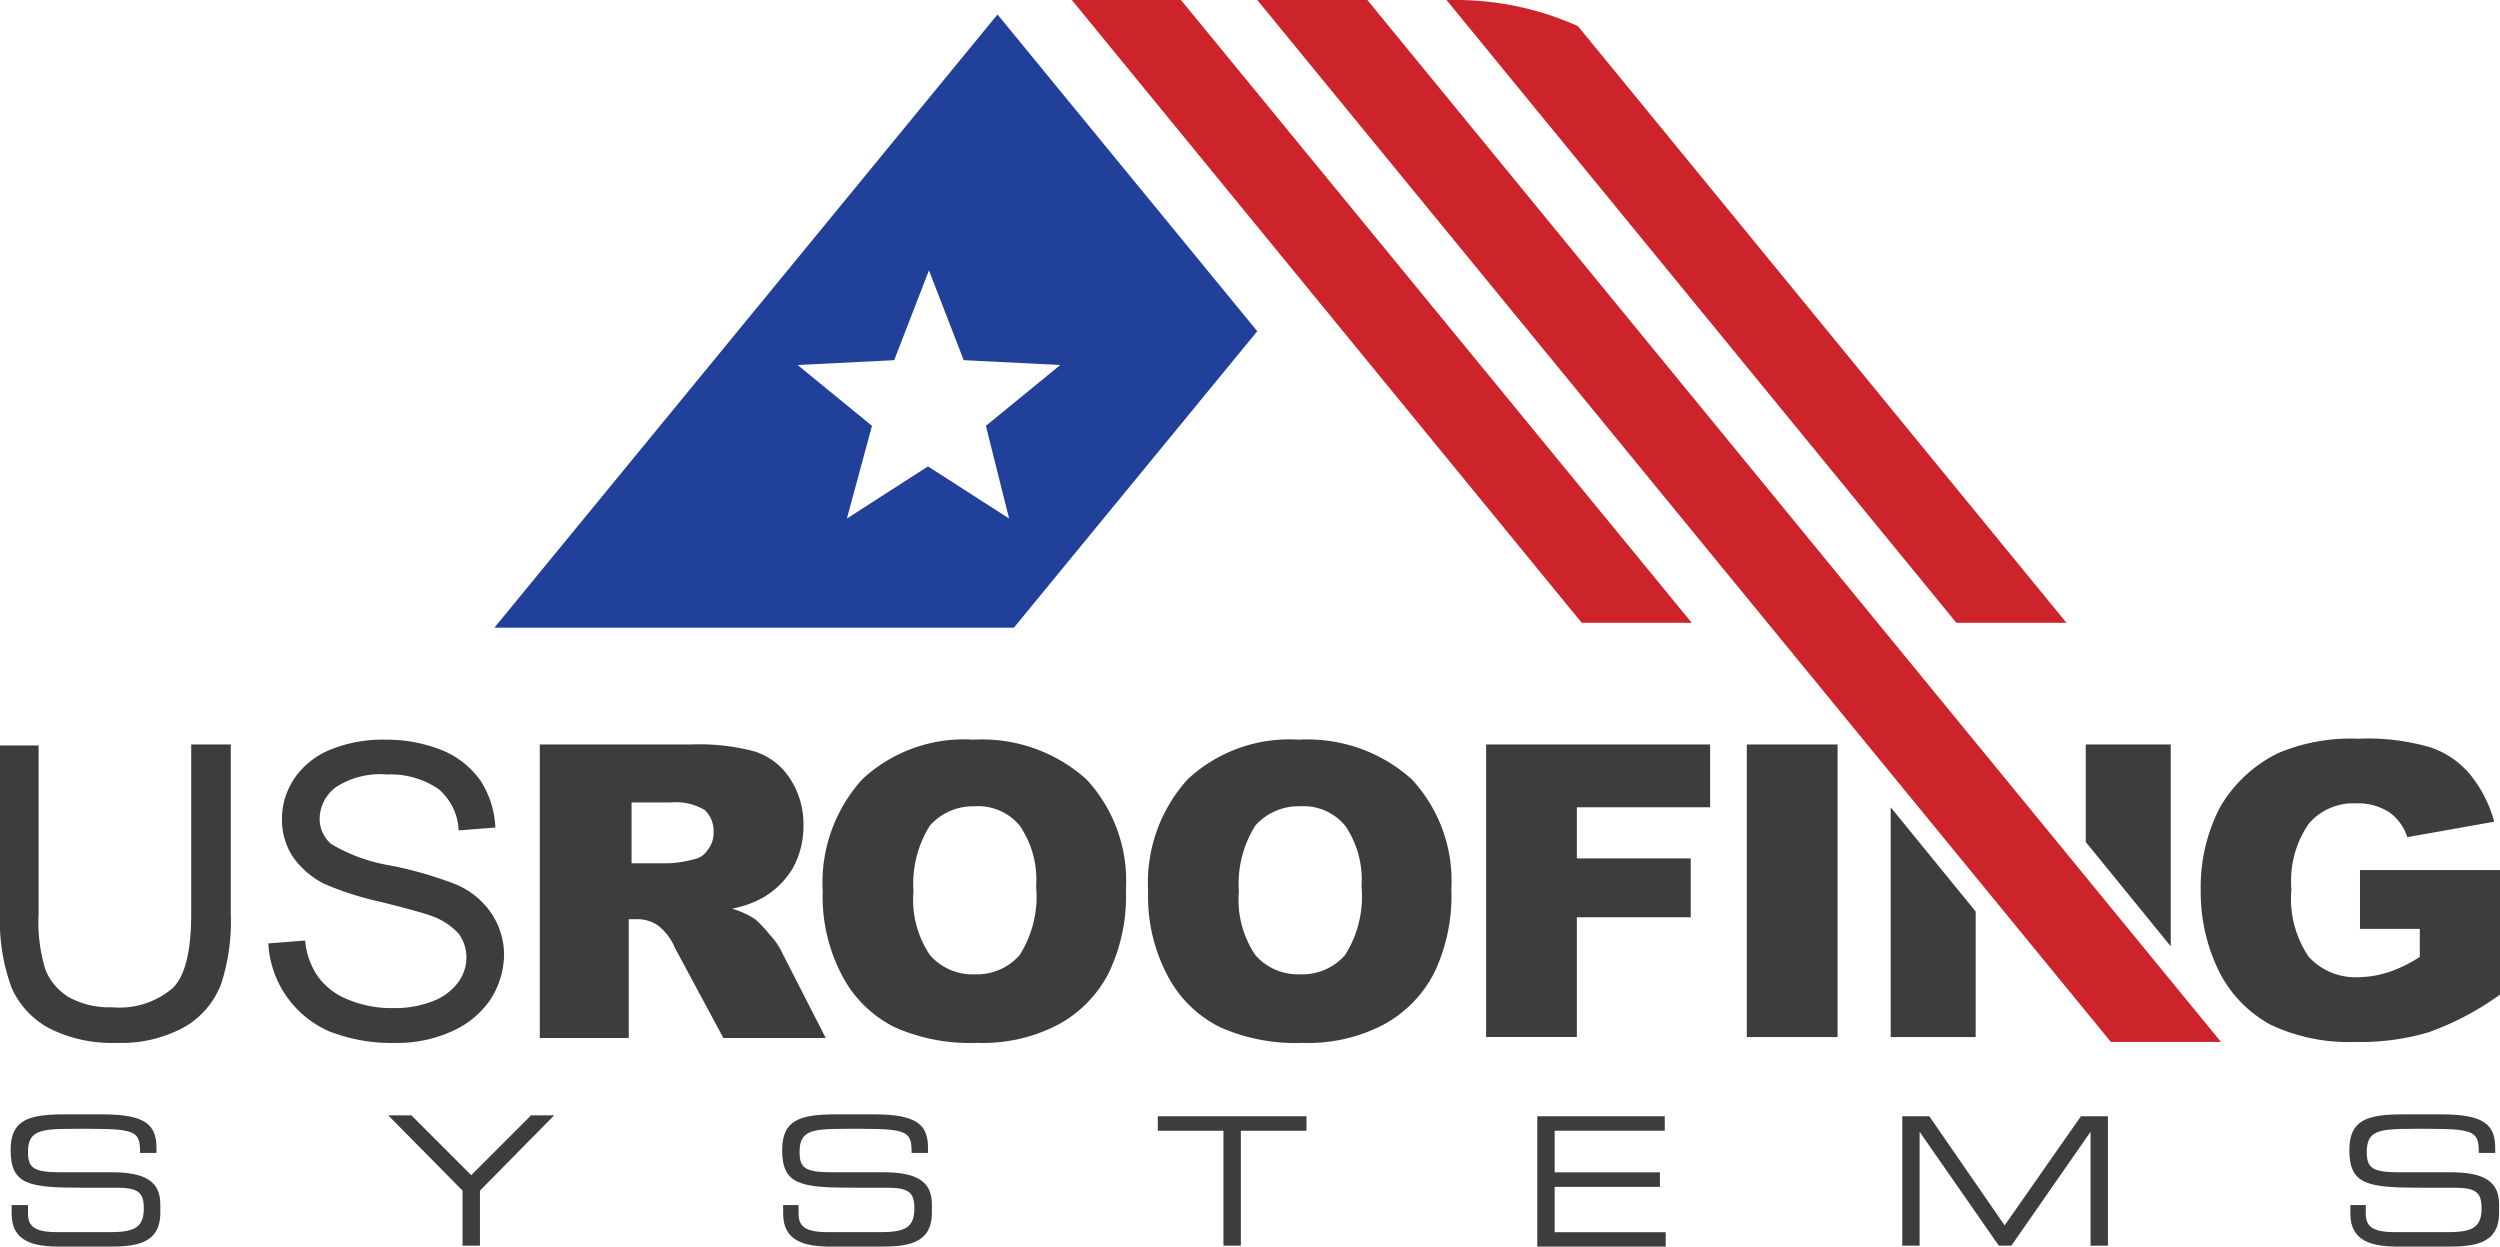
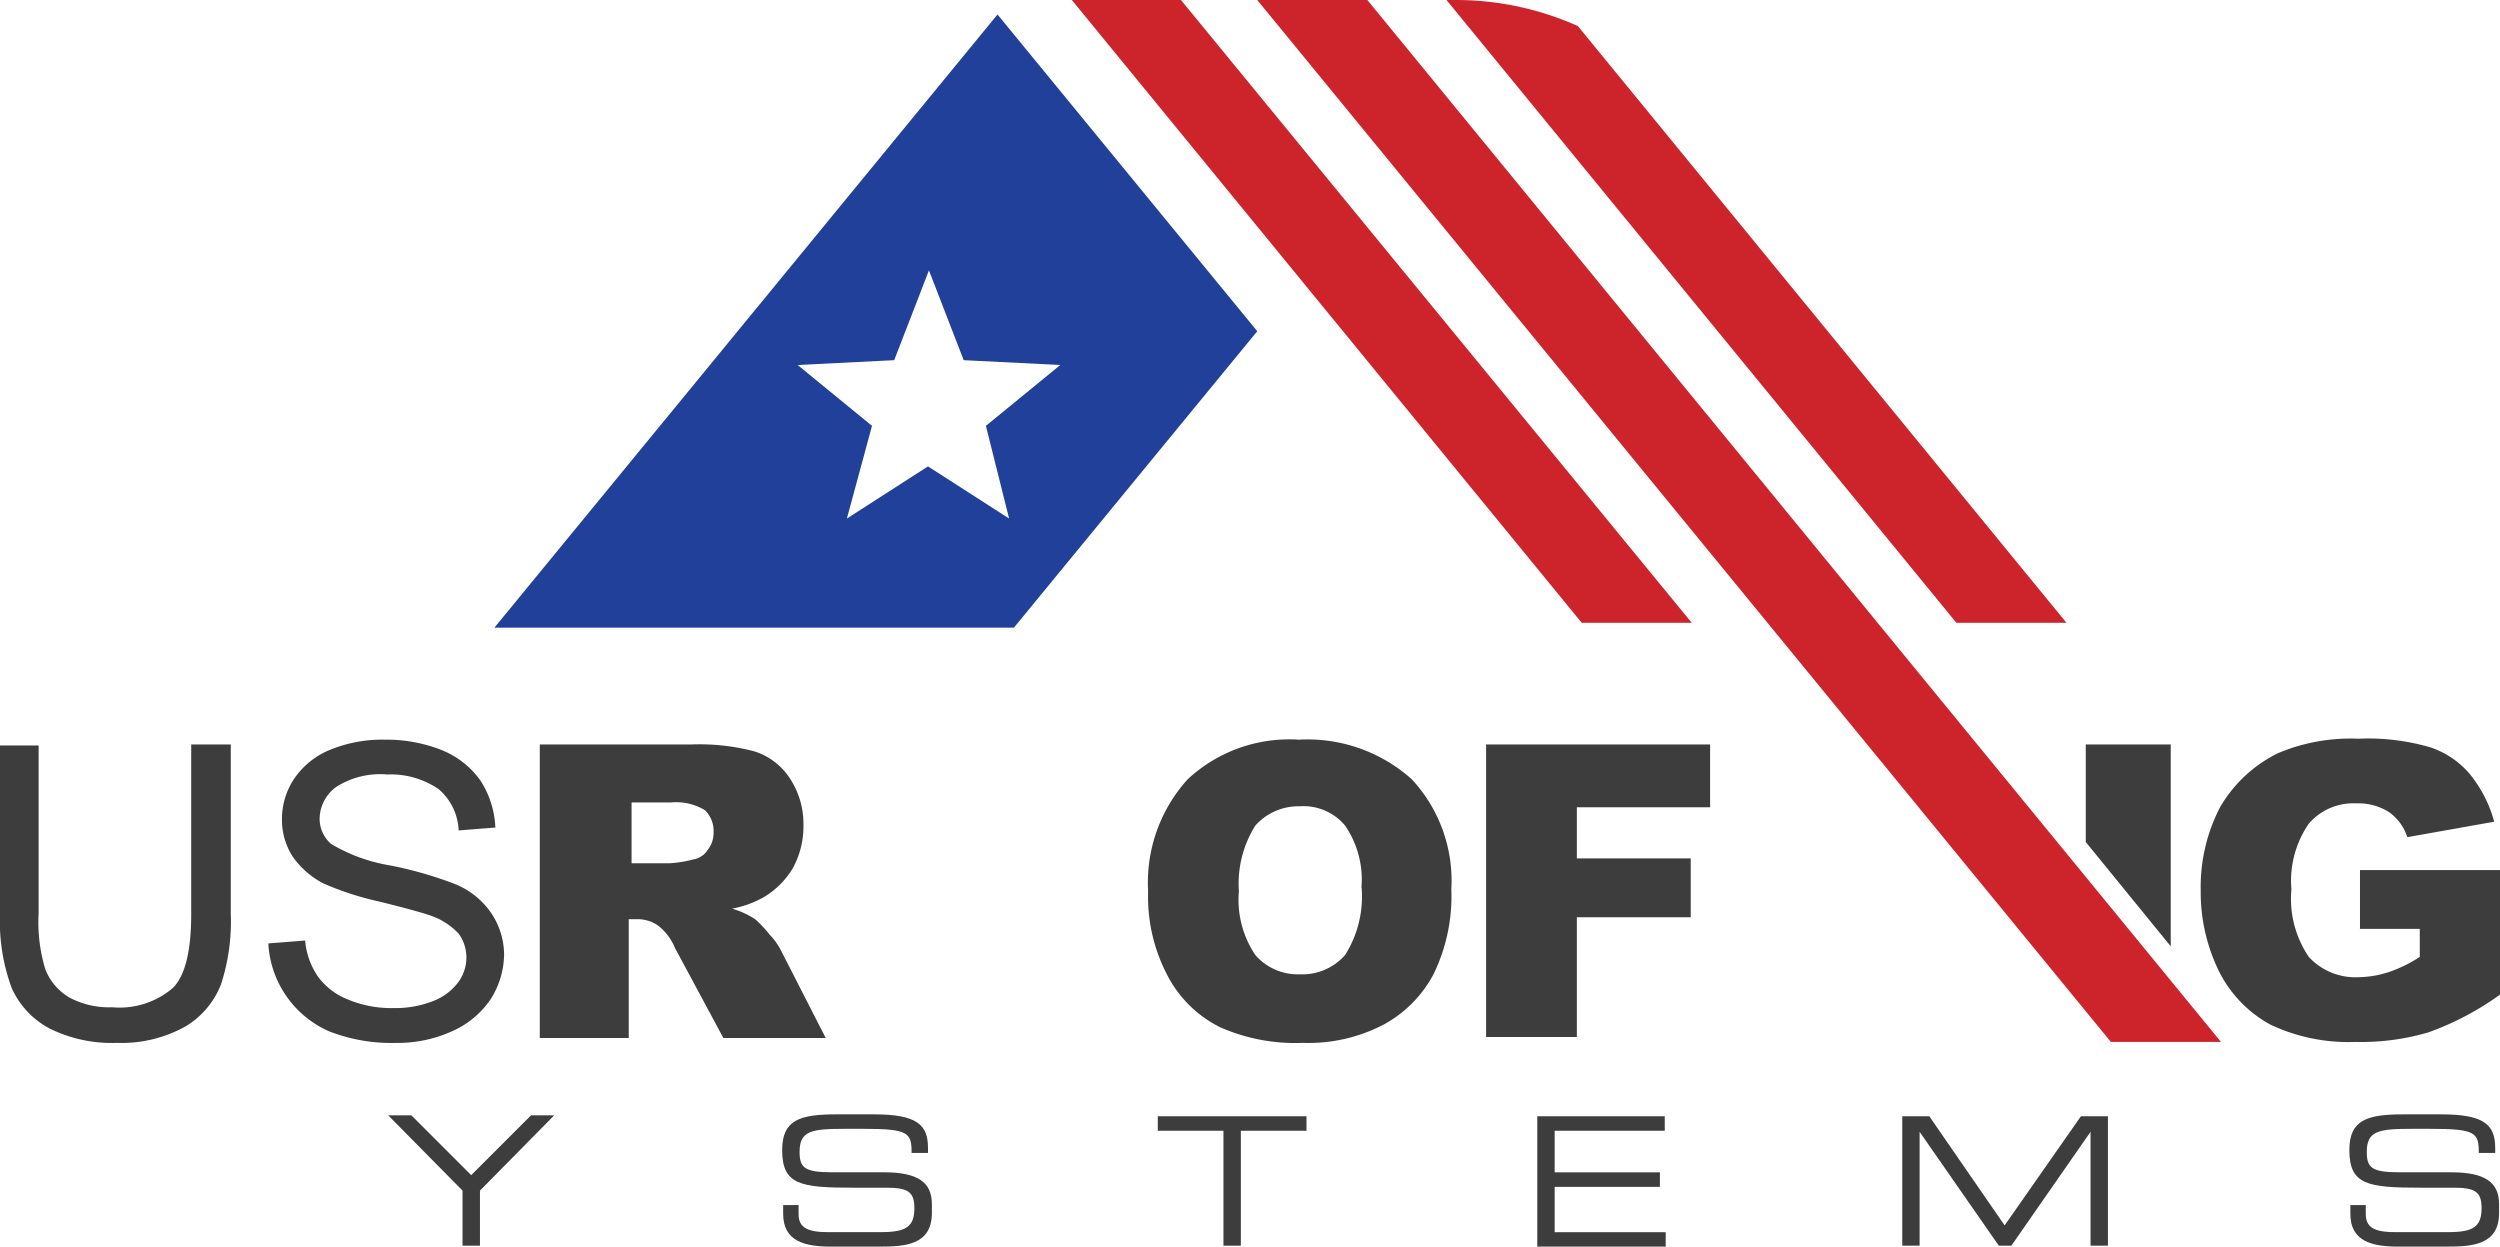
<svg xmlns="http://www.w3.org/2000/svg" width="147.086" height="73.344" viewBox="0 0 147.086 73.344">
  <g id="US-Roofing-logo" transform="translate(-50.5 -115.4)">
    <g id="Group_3488" data-name="Group 3488" transform="translate(51.125 180.961)">
-       <path id="Path_11179" data-name="Path 11179" d="M51.657,236.14h.966v.511c0,.739.4,1.079,1.7,1.079h3.181c1.477,0,1.932-.341,1.932-1.42,0-.966-.4-1.193-1.648-1.193H55.8c-3.125,0-4.2-.17-4.2-2.216,0-1.761,1.023-2.1,3.181-2.1H57c2.557,0,3.181.625,3.181,1.988v.284h-.966c0-1.193-.17-1.42-2.841-1.42H55.293c-1.988,0-2.67.114-2.67,1.363,0,.909.284,1.193,1.875,1.193h3.068c1.988,0,2.841.568,2.841,1.875v.511c0,1.875-1.534,1.988-3.068,1.988H54.5c-1.534,0-2.841-.284-2.841-1.932v-.511Z" transform="translate(-51.6 -230.8)" fill="#3d3d3e" />
      <path id="Path_11180" data-name="Path 11180" d="M95.075,235.331,90.7,230.9h1.363l3.522,3.522,3.522-3.522h1.363L96.1,235.331v3.238H95.075Z" transform="translate(-68.487 -230.843)" fill="#3d3d3e" />
      <path id="Path_11181" data-name="Path 11181" d="M131.5,236.14h.966v.511c0,.739.4,1.079,1.7,1.079h3.181c1.477,0,1.932-.341,1.932-1.42,0-.966-.4-1.193-1.648-1.193H135.7c-3.125,0-4.2-.17-4.2-2.216,0-1.761,1.023-2.1,3.181-2.1H136.9c2.557,0,3.181.625,3.181,1.988v.284h-.966c0-1.193-.17-1.42-2.841-1.42h-1.079c-1.988,0-2.67.114-2.67,1.363,0,.909.284,1.193,1.875,1.193h3.068c1.988,0,2.841.568,2.841,1.875v.511c0,1.875-1.534,1.988-3.068,1.988H134.4c-1.534,0-2.841-.284-2.841-1.932v-.511Z" transform="translate(-86.107 -230.8)" fill="#3d3d3e" />
      <path id="Path_11182" data-name="Path 11182" d="M174.263,231.852H170.4V231h8.749v.852h-3.863v6.761h-1.023v-6.761Z" transform="translate(-102.907 -230.886)" fill="#3d3d3e" />
      <path id="Path_11183" data-name="Path 11183" d="M209.7,231h7.5v.852h-6.477V234.3h6.192v.852h-6.192v2.67h6.533v.852H209.7Z" transform="translate(-119.88 -230.886)" fill="#3d3d3e" />
      <path id="Path_11184" data-name="Path 11184" d="M247.5,231h1.591l4.431,6.42L258.01,231H259.6v7.613h-1.023v-6.7h0l-4.659,6.7h-.739l-4.659-6.7h0v6.7H247.5Z" transform="translate(-136.206 -230.886)" fill="#3d3d3e" />
      <path id="Path_11185" data-name="Path 11185" d="M293.8,236.14h.966v.511c0,.739.4,1.079,1.7,1.079h3.181c1.477,0,1.932-.341,1.932-1.42,0-.966-.4-1.193-1.648-1.193H298c-3.125,0-4.2-.17-4.2-2.216,0-1.761,1.023-2.1,3.181-2.1H299.2c2.557,0,3.181.625,3.181,1.988v.284h-.966c0-1.193-.17-1.42-2.841-1.42h-1.079c-1.988,0-2.67.114-2.67,1.363,0,.909.284,1.193,1.875,1.193h3.068c1.988,0,2.841.568,2.841,1.875v.511c0,1.875-1.534,1.988-3.068,1.988H296.7c-1.534,0-2.841-.284-2.841-1.932v-.511Z" transform="translate(-156.202 -230.8)" fill="#3d3d3e" />
    </g>
    <g id="Group_3489" data-name="Group 3489" transform="translate(50.5 158.918)">
      <path id="Path_11186" data-name="Path 11186" d="M61.806,192.5h2.272v9.942a11.95,11.95,0,0,1-.568,4.147,4.978,4.978,0,0,1-2.1,2.5,7.7,7.7,0,0,1-4.034.966A8.249,8.249,0,0,1,53.4,209.2a5.006,5.006,0,0,1-2.216-2.386A11.255,11.255,0,0,1,50.5,202.5v-9.942h2.272v9.885a9.523,9.523,0,0,0,.4,3.3,3.331,3.331,0,0,0,1.42,1.648,4.93,4.93,0,0,0,2.5.568,4.821,4.821,0,0,0,3.579-1.136c.739-.739,1.079-2.216,1.079-4.375V192.5Z" transform="translate(-50.5 -192.216)" fill="#3d3d3e" />
      <path id="Path_11187" data-name="Path 11187" d="M78.3,203.987l2.159-.17a4.39,4.39,0,0,0,.739,2.1,3.974,3.974,0,0,0,1.761,1.363,6.584,6.584,0,0,0,2.67.511,6.079,6.079,0,0,0,2.329-.4,3.341,3.341,0,0,0,1.477-1.079,2.453,2.453,0,0,0,.511-1.477,2.356,2.356,0,0,0-.454-1.42,4.016,4.016,0,0,0-1.534-1.023q-.682-.256-3.068-.852a17.8,17.8,0,0,1-3.352-1.079,5.043,5.043,0,0,1-1.818-1.591,4,4,0,0,1-.625-2.159,4.254,4.254,0,0,1,.739-2.443,4.688,4.688,0,0,1,2.159-1.7A8.14,8.14,0,0,1,85.174,192a8.813,8.813,0,0,1,3.352.625,5.154,5.154,0,0,1,2.272,1.818,5.516,5.516,0,0,1,.852,2.727l-2.159.17A3.37,3.37,0,0,0,88.3,194.9a5,5,0,0,0-3.011-.852,4.8,4.8,0,0,0-3.011.739,2.349,2.349,0,0,0-.966,1.818,1.945,1.945,0,0,0,.682,1.534,9.89,9.89,0,0,0,3.409,1.25,22.974,22.974,0,0,1,3.806,1.079,4.723,4.723,0,0,1,2.216,1.761,4.426,4.426,0,0,1,.739,2.443,5.01,5.01,0,0,1-.8,2.613,5.337,5.337,0,0,1-2.272,1.875,7.771,7.771,0,0,1-3.3.682,10.09,10.09,0,0,1-3.92-.682,5.991,5.991,0,0,1-3.579-5.17Z" transform="translate(-62.506 -192)" fill="#3d3d3e" />
    </g>
    <path id="Path_11188" data-name="Path 11188" d="M106.4,209.714V192.5h8.863a12.711,12.711,0,0,1,3.75.4,3.891,3.891,0,0,1,2.1,1.591,4.873,4.873,0,0,1,.8,2.784,5.1,5.1,0,0,1-.625,2.5,4.893,4.893,0,0,1-1.7,1.7,5.918,5.918,0,0,1-1.875.682,5.18,5.18,0,0,1,1.363.625,7.242,7.242,0,0,1,.852.909,4.031,4.031,0,0,1,.739,1.079l2.557,5h-6.022l-2.841-5.284a3.317,3.317,0,0,0-.966-1.307,2.1,2.1,0,0,0-1.307-.4h-.454v6.988H106.4Zm5.34-10.226h2.272a6.728,6.728,0,0,0,1.42-.227,1.222,1.222,0,0,0,.852-.568,1.586,1.586,0,0,0,.341-1.023,1.712,1.712,0,0,0-.511-1.307,3.282,3.282,0,0,0-1.988-.454H111.8v3.579Z" transform="translate(-24.142 -33.298)" fill="#3d3d3e" />
-     <path id="Path_11189" data-name="Path 11189" d="M135.7,200.919a9.05,9.05,0,0,1,2.329-6.59A8.769,8.769,0,0,1,144.563,192a9.193,9.193,0,0,1,6.647,2.329,8.77,8.77,0,0,1,2.329,6.477,10.468,10.468,0,0,1-1.023,4.943,7.186,7.186,0,0,1-2.954,3.011,9.561,9.561,0,0,1-4.772,1.079,10.936,10.936,0,0,1-4.829-.909,6.981,6.981,0,0,1-3.068-2.954A9.94,9.94,0,0,1,135.7,200.919Zm5.34,0a5.827,5.827,0,0,0,.966,3.75,3.311,3.311,0,0,0,2.613,1.136,3.349,3.349,0,0,0,2.67-1.136,6.435,6.435,0,0,0,.966-4.034,5.612,5.612,0,0,0-.966-3.579,3.182,3.182,0,0,0-2.67-1.136,3.394,3.394,0,0,0-2.613,1.136A6.433,6.433,0,0,0,141.04,200.919Z" transform="translate(-36.796 -33.082)" fill="#3d3d3e" />
    <path id="Path_11190" data-name="Path 11190" d="M169.4,200.919a9.051,9.051,0,0,1,2.329-6.59A8.769,8.769,0,0,1,178.263,192a9.193,9.193,0,0,1,6.647,2.329,8.77,8.77,0,0,1,2.329,6.477,10.468,10.468,0,0,1-1.023,4.943,7.186,7.186,0,0,1-2.954,3.011,9.561,9.561,0,0,1-4.772,1.079,10.936,10.936,0,0,1-4.829-.909,6.981,6.981,0,0,1-3.068-2.954A9.94,9.94,0,0,1,169.4,200.919Zm5.34,0a5.827,5.827,0,0,0,.966,3.75,3.311,3.311,0,0,0,2.613,1.136,3.349,3.349,0,0,0,2.67-1.136,6.435,6.435,0,0,0,.966-4.034,5.612,5.612,0,0,0-.966-3.579,3.182,3.182,0,0,0-2.67-1.136,3.394,3.394,0,0,0-2.613,1.136A6.433,6.433,0,0,0,174.74,200.919Z" transform="translate(-51.351 -33.082)" fill="#3d3d3e" />
    <path id="Path_11191" data-name="Path 11191" d="M204.4,192.5h13.18v3.693h-7.84V199.2h6.7v3.466h-6.7v7.045H204.4Z" transform="translate(-66.467 -33.298)" fill="#3d3d3e" />
-     <path id="Path_11192" data-name="Path 11192" d="M231.4,192.5h5.34v17.214H231.4Z" transform="translate(-78.127 -33.298)" fill="#3d3d3e" />
    <path id="Path_11193" data-name="Path 11193" d="M287.774,203.206v-3.579h8.238v7.329a16.871,16.871,0,0,1-4.2,2.216,13.958,13.958,0,0,1-4.318.568,10.715,10.715,0,0,1-5-1.023,7.279,7.279,0,0,1-3.011-3.125,10.551,10.551,0,0,1-1.079-4.772,10.176,10.176,0,0,1,1.136-4.886,8.032,8.032,0,0,1,3.409-3.181,10.936,10.936,0,0,1,4.715-.852,13.042,13.042,0,0,1,4.261.511A5.19,5.19,0,0,1,294.251,194a7.565,7.565,0,0,1,1.42,2.784l-5.113.909a2.883,2.883,0,0,0-1.079-1.477,3.369,3.369,0,0,0-1.932-.511,3.449,3.449,0,0,0-2.784,1.193,5.932,5.932,0,0,0-1.023,3.863,6.078,6.078,0,0,0,1.023,3.977,3.73,3.73,0,0,0,2.954,1.193,5.95,5.95,0,0,0,1.7-.284,7.938,7.938,0,0,0,1.875-.909v-1.648h-3.522Z" transform="translate(-98.426 -33.039)" fill="#3d3d3e" />
    <path id="Path_11194" data-name="Path 11194" d="M197.973,152.044,167.92,115.4H161.5l30,36.644Z" transform="translate(-47.939 0)" fill="#cd242b" />
    <g id="Group_3490" data-name="Group 3490" transform="translate(161.738 159.202)">
      <path id="Path_11195" data-name="Path 11195" d="M271.5,204.374V192.5h-5v5.738Z" transform="translate(-255.024 -192.5)" fill="#3d3d3e" />
-       <path id="Path_11196" data-name="Path 11196" d="M246.3,199v13.521h5v-7.386Z" transform="translate(-246.3 -195.307)" fill="#3d3d3e" />
    </g>
    <path id="Path_11197" data-name="Path 11197" d="M230.3,152.044h6.477l-28.747-35.11a17.57,17.57,0,0,0-7.158-1.534H200.3Z" transform="translate(-64.696)" fill="#cd242b" />
    <path id="Path_11198" data-name="Path 11198" d="M131.3,116.9l-29.6,36.076h30.565l14.317-17.441Zm.682,29.656-4.772-3.068-4.772,3.068,1.477-5.454-4.375-3.579,5.681-.284,2.045-5.284,2.045,5.284,5.681.284-4.375,3.579Z" transform="translate(-22.112 -0.648)" fill="#21409a" />
    <path id="Path_11199" data-name="Path 11199" d="M237.4,176.7l-50.222-61.3H180.7l50.222,61.3Z" transform="translate(-56.231 0)" fill="#cd242b" />
  </g>
</svg>